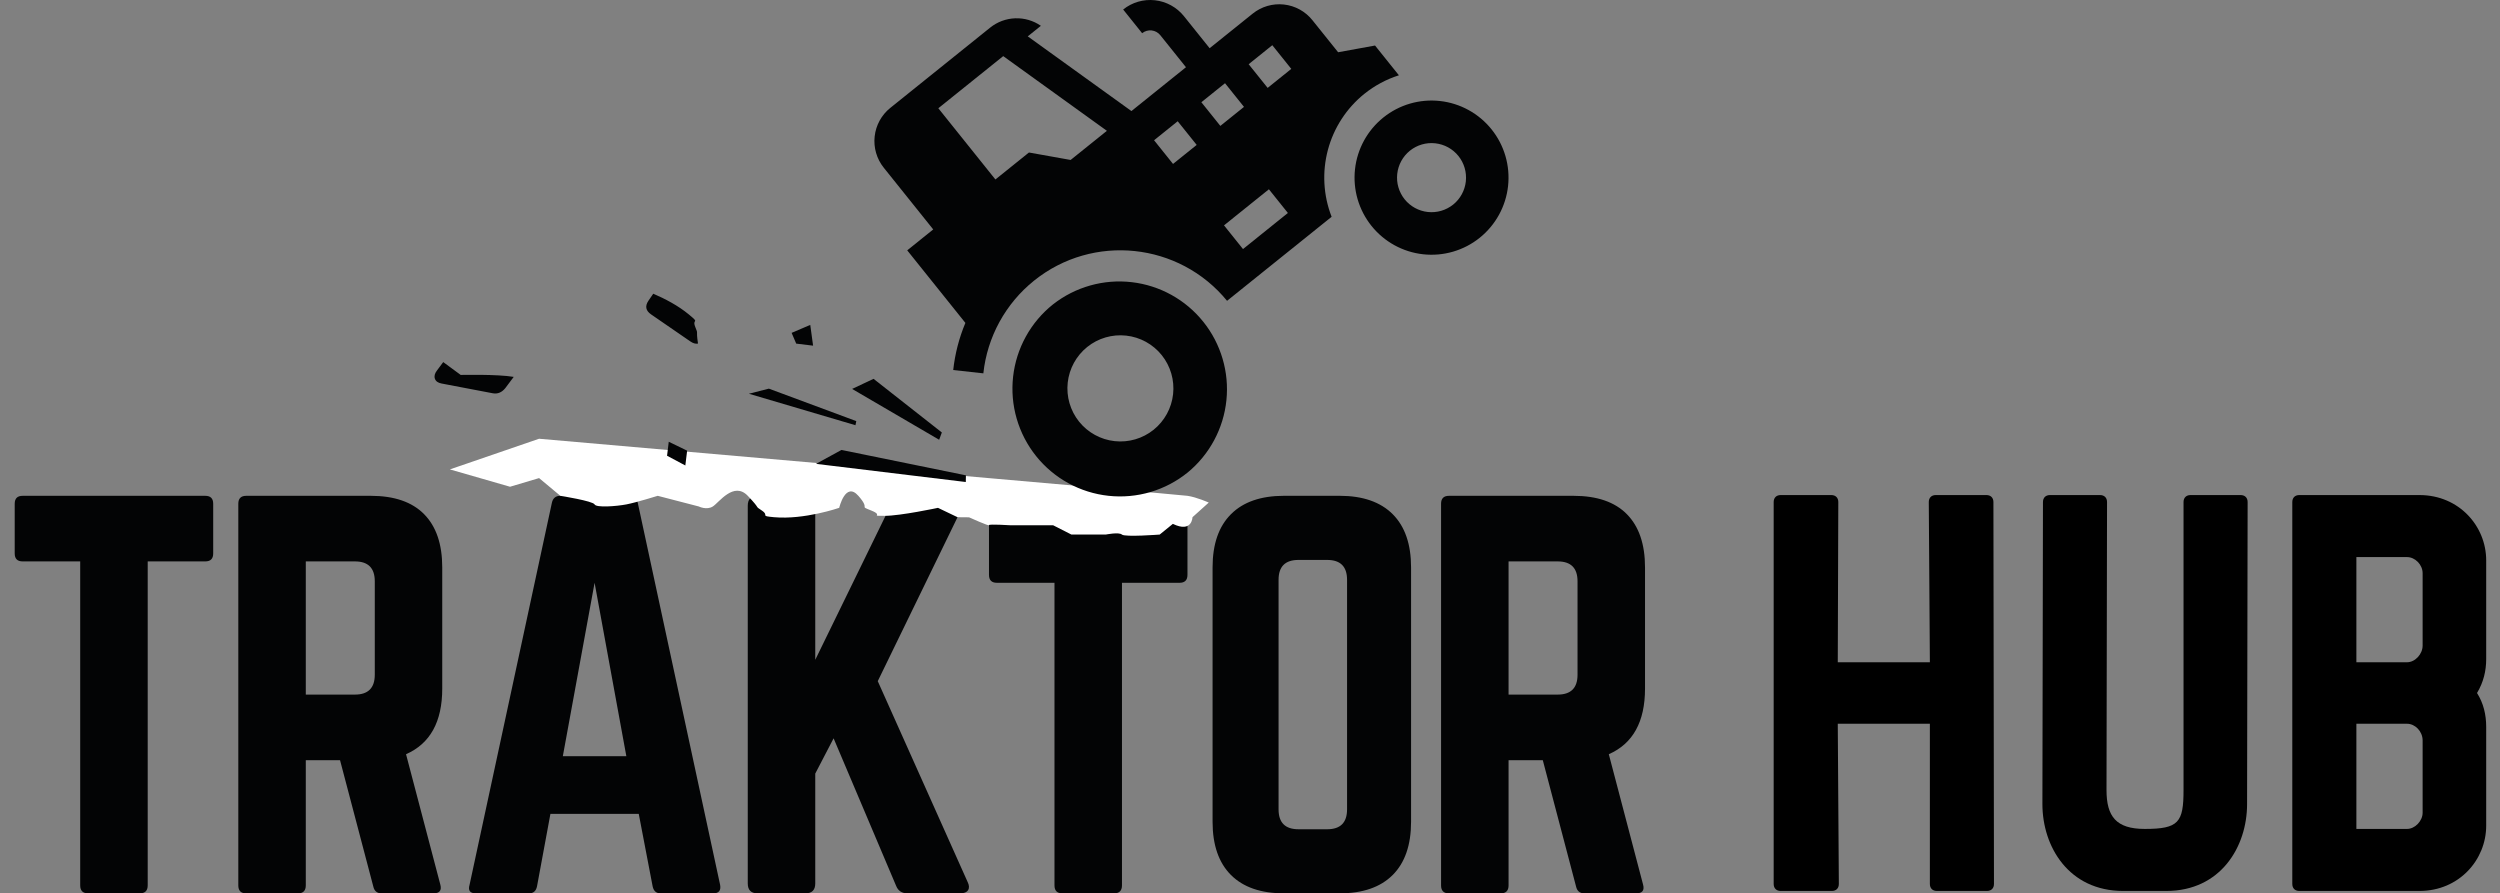
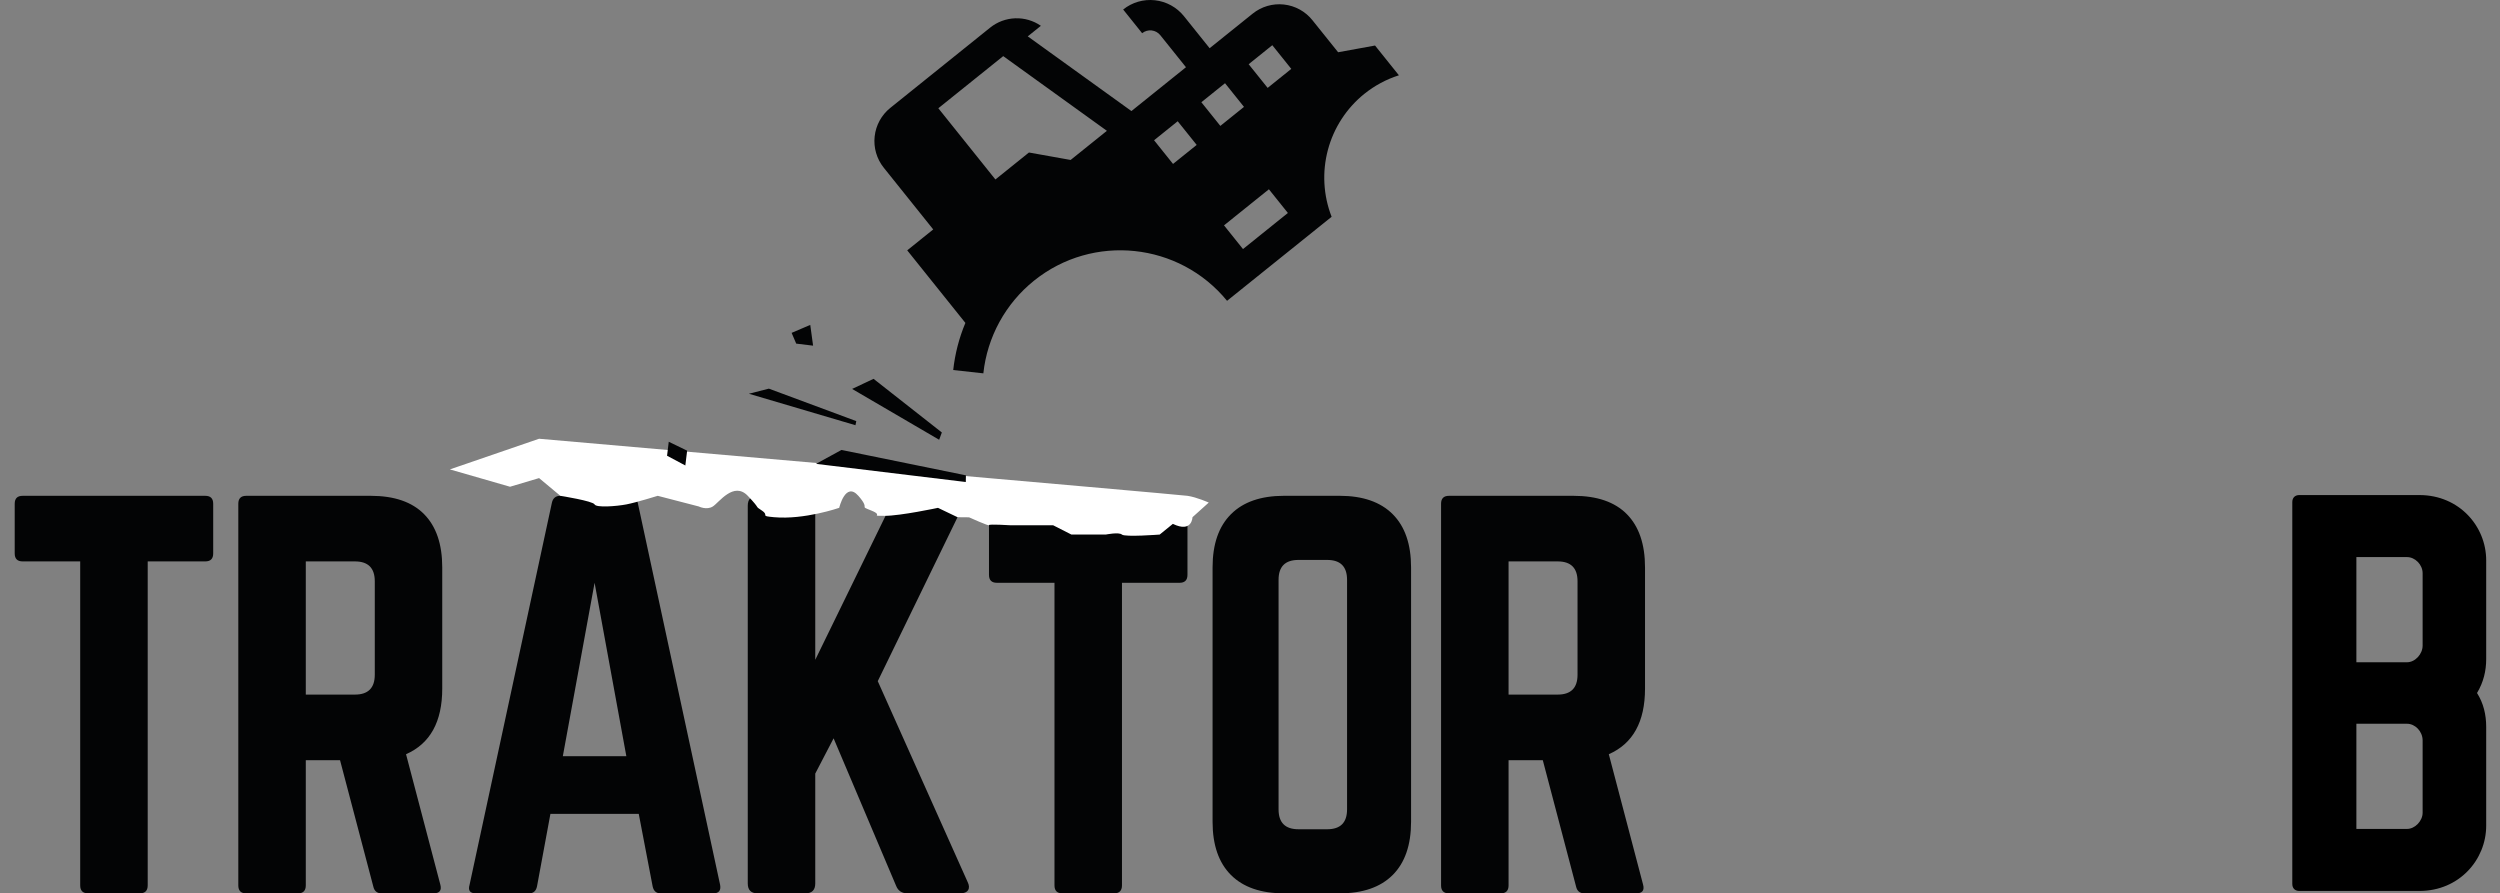
<svg xmlns="http://www.w3.org/2000/svg" width="1360" height="486" viewBox="0 0 1360 486" fill="none">
  <rect x="0" y="0" width="1360" height="486" fill="#808080" stroke="none" />
  <path d="M12.32 269.725H111.66C114.54 269.725 115.98 271.167 115.98 274.051V301.089C115.98 303.963 114.54 305.405 111.66 305.405H80.35V481.654C80.35 484.548 78.9 485.98 76.03 485.98H47.95C45.07 485.98 43.63 484.548 43.63 481.654V305.405H12.33C9.44 305.405 8 303.963 8 301.079V274.041C8 271.167 9.44 269.725 12.32 269.725ZM166.35 377.857H193.08C200.28 377.857 203.88 374.252 203.88 367.042V316.22C203.88 309.01 200.28 305.405 193.08 305.405H166.35V377.857ZM240.58 308.66V374.613C240.58 392.638 234.01 404.535 220.88 410.293L239.51 481.123C240.41 484.368 239.14 485.99 235.73 485.99H207.65C205.13 485.99 203.6 484.728 203.06 482.205L184.98 413.538H166.35V481.674C166.35 484.558 164.9 486 162.03 486H133.96C131.08 486 129.64 484.558 129.64 481.674V274.051C129.64 271.167 131.08 269.725 133.96 269.725H201.71C214.49 269.725 224.16 273.06 230.73 279.729C237.3 286.398 240.58 296.042 240.58 308.65V308.66ZM340.73 411.375L323.46 317.032L306.18 411.365H340.73V411.375ZM387.97 485.98H359.36C357.01 485.98 355.58 484.728 355.04 482.205L347.48 442.739H299.43L292.13 482.195C291.6 484.728 290.16 485.98 287.83 485.98H258.93C255.7 485.98 254.53 484.458 255.43 481.393L300.23 273.5C300.78 270.997 302.31 269.725 304.83 269.725H342.35C344.87 269.725 346.4 270.987 346.94 273.51L391.75 481.393C392.29 484.458 391.03 485.98 387.97 485.98ZM522.32 485.98H493.71C490.64 485.98 488.58 484.628 487.5 481.924L453.48 401.641L443.5 420.828V480.582C443.5 484.187 441.7 485.99 438.1 485.99H412.18C408.58 485.99 406.78 484.187 406.78 480.582V275.132C406.78 271.527 408.58 269.725 412.18 269.725H438.1C441.7 269.725 443.5 271.527 443.5 275.132V358.931L485.07 273.781C486.51 271.077 488.57 269.725 491.27 269.725H519.62C521.6 269.725 522.95 270.356 523.67 271.617C524.38 272.879 524.3 274.411 523.4 276.214L477.5 370.547L526.37 479.761C527.27 481.564 527.36 483.066 526.64 484.227C525.92 485.399 524.48 485.98 522.32 485.98ZM542.32 281.361H641.66C644.54 281.361 645.98 282.803 645.98 285.687V312.715C645.98 315.6 644.54 317.042 641.66 317.042H610.35V481.654C610.35 484.548 608.9 485.98 606.03 485.98H577.96C575.07 485.98 573.64 484.548 573.64 481.654V317.042H542.32C539.44 317.042 538.01 315.6 538.01 312.715V285.677C538.01 282.803 539.44 281.361 542.32 281.361ZM706.33 451.111H722C729.2 451.111 732.8 447.506 732.8 440.295V315.419C732.8 308.209 729.2 304.604 722 304.604H706.34C699.14 304.604 695.54 308.209 695.54 315.419V440.295C695.54 447.506 699.14 451.111 706.34 451.111H706.33ZM659.64 447.055V308.65C659.64 296.032 662.97 286.398 669.64 279.729C676.29 273.06 685.92 269.715 698.52 269.715H728.75C741.35 269.715 750.97 273.06 757.64 279.729C764.29 286.398 767.62 296.042 767.62 308.65V447.055C767.62 459.673 764.29 469.316 757.64 475.986C750.97 482.655 741.34 485.98 728.75 485.98H698.52C685.92 485.98 676.29 482.655 669.63 475.986C662.97 469.316 659.64 459.673 659.64 447.055ZM820.66 377.857H847.38C854.58 377.857 858.18 374.252 858.18 367.042V316.22C858.18 309.01 854.58 305.405 847.38 305.405H820.66V377.857ZM894.89 308.66V374.613C894.89 392.638 888.32 404.535 875.19 410.293L893.81 481.123C894.71 484.368 893.45 485.99 890.03 485.99H861.96C859.43 485.99 857.91 484.728 857.36 482.205L839.28 413.538H820.66V481.674C820.66 484.558 819.21 486 816.34 486H788.26C785.38 486 783.94 484.558 783.94 481.674V274.051C783.94 271.167 785.38 269.725 788.26 269.725H856.02C868.79 269.725 878.46 273.06 885.03 279.729C891.6 286.398 894.89 296.042 894.89 308.65V308.66Z" fill="#030405" />
  <path d="M244.73 255.355L277.46 264.788L293.26 260.081L304.83 269.725C304.83 269.725 322.51 272.529 323.45 274.401C324.39 276.264 335.28 275.443 340.73 274.401C346.18 273.35 357.81 269.725 357.81 269.725L380.12 275.513C380.12 275.513 384.4 277.666 387.79 275.513C391.19 273.35 399.14 261.734 406.79 269.725C414.42 277.716 410.06 274.812 414.42 277.716C418.78 280.62 412.97 280.62 421.11 281.361C437.61 282.833 456.53 276.254 456.53 276.254C456.53 276.254 459.94 261.734 466.95 269.725C473.95 277.716 466.69 274.812 473.95 277.716C481.21 280.62 472.51 280.62 481.21 280.62C489.93 280.62 510.26 276.264 510.26 276.264L520.9 281.361L527.16 281.421C527.16 281.421 538.16 286.378 538 285.687C537.84 284.986 549.67 285.747 549.67 285.747H572.91L582.86 290.805H601.52C601.52 290.805 608.73 289.342 610.32 290.805C611.9 292.257 630.87 290.805 630.87 290.805L638.03 284.986C648.57 290.074 648.71 281.361 648.71 281.361L657.56 273.4C657.56 273.4 651.01 270.456 645.98 269.725C640.94 268.994 293.25 238.681 293.25 238.681L244.73 255.355Z" fill="white" />
-   <path d="M378.23 177.885C376.28 173.008 381.07 176.313 374.77 171.096C368.86 166.189 361.53 162.413 355.37 159.78L352.8 163.525C350.76 166.499 351.23 169.003 354.2 171.036L375.55 185.736C377.05 186.778 378.44 187.158 379.71 186.908C378.46 178.466 380.05 182.442 378.23 177.885V177.885ZM236.58 206.025C237.05 207.387 238.26 208.268 240.2 208.629L268.05 213.936C270.7 214.437 272.99 213.495 274.91 211.112L279.46 205.024C270.62 203.501 250.62 203.962 250.62 203.962L241.12 196.972L237.7 201.559C236.48 203.161 236.1 204.643 236.58 206.025V206.025ZM627.56 233.804C621.591 238.593 613.969 240.814 606.367 239.981C598.764 239.147 591.802 235.326 587.01 229.358C582.226 223.382 580.006 215.748 580.838 208.134C581.671 200.52 585.488 193.548 591.45 188.751C597.417 183.962 605.038 181.741 612.639 182.575C620.239 183.409 627.199 187.229 631.99 193.197C636.773 199.173 638.993 206.805 638.162 214.418C637.332 222.031 633.519 229.003 627.56 233.804V233.804ZM572.86 165.558C566.827 170.364 561.802 176.315 558.072 183.071C554.343 189.827 551.982 197.254 551.126 204.926C550.27 212.598 550.936 220.364 553.085 227.777C555.234 235.191 558.824 242.106 563.649 248.127C568.474 254.147 574.439 259.154 581.201 262.86C587.963 266.566 595.39 268.898 603.054 269.722C610.719 270.546 618.471 269.847 625.865 267.663C633.258 265.479 640.149 261.854 646.14 256.997C658.031 247.196 665.586 233.097 667.168 217.756C668.75 202.415 664.231 187.067 654.591 175.04C644.951 163.012 630.966 155.273 615.668 153.5C600.369 151.727 584.988 156.063 572.86 165.568V165.558ZM790.51 111.301C786.624 114.418 781.662 115.864 776.712 115.321C771.763 114.778 767.231 112.292 764.11 108.407C760.998 104.515 759.554 99.546 760.096 94.59C760.638 89.634 763.121 85.095 767 81.97C770.887 78.854 775.85 77.41 780.8 77.955C785.749 78.499 790.281 80.988 793.4 84.874C796.512 88.766 797.956 93.735 797.414 98.691C796.872 103.647 794.389 108.186 790.51 111.311V111.301ZM752.54 63.924C743.877 70.887 738.33 81.011 737.121 92.068C735.911 103.126 739.137 114.212 746.09 122.888C753.043 131.563 763.152 137.118 774.194 138.329C785.236 139.54 796.307 136.309 804.97 129.347C813.633 122.384 819.18 112.261 820.389 101.203C821.599 90.145 818.373 79.059 811.42 70.383C804.467 61.708 794.358 56.154 783.316 54.942C772.274 53.731 761.203 56.962 752.54 63.924" fill="#030405" />
  <path d="M676.73 58.146L663.87 68.491L653.54 55.613L666.41 45.268L676.73 58.146V58.146ZM700.61 115.858L676.19 135.485L665.86 122.597L690.28 102.97L700.61 115.858V115.858ZM627.8 76.302L640.67 65.957L651 78.835L638.13 89.18L627.81 76.292L627.8 76.302ZM582.42 87.017L559.75 82.961L541.5 97.632L510.45 58.887L545.75 30.527L602.15 71.165L582.42 87.017V87.017ZM679.27 34.934L692.13 24.589L702.46 37.477L689.6 47.812L679.27 34.934ZM742.2 51.056C747.792 46.56 754.166 43.138 761 40.962L748.02 24.769L727.94 28.424L713.94 10.97C710.106 6.186 704.531 3.123 698.442 2.454C692.353 1.785 686.248 3.566 681.47 7.405L658.04 26.231L644.07 8.807C640.162 3.939 634.485 0.822 628.286 0.141C622.086 -0.541 615.869 1.269 611 5.172L621.32 18.06C622.775 16.894 624.631 16.354 626.483 16.556C628.335 16.759 630.031 17.689 631.2 19.141L645.17 36.566L615.5 60.419L559.1 19.782L566.24 14.044C562.149 11.211 557.253 9.776 552.282 9.953C547.311 10.13 542.53 11.909 538.65 15.025L484.31 58.707C479.534 62.548 476.477 68.131 475.812 74.229C475.146 80.326 476.926 86.439 480.76 91.223L507.67 124.81L493.53 136.186L525.17 175.662C521.743 183.844 519.514 192.478 518.55 201.298L534.94 203.101C535.995 193.289 538.975 183.783 543.71 175.128C548.445 166.474 554.841 158.841 562.53 152.67C594.6 126.903 641.51 131.87 667.52 163.645L724.4 117.931C719.88 106.333 719.17 93.594 722.373 81.564C725.575 69.535 732.524 58.841 742.21 51.036L742.2 51.056ZM510.9 239.232L463.55 211.573L475.21 206.085L512.36 235.266L510.9 239.232ZM525.4 262.214L443.9 252.34L457.76 244.77L525.46 258.589L525.39 262.214H525.4ZM465.37 231.321L407.4 214.196L418.27 211.423L465.82 229.087L465.37 231.301V231.321ZM440.78 176.744L442.32 188.04L433.14 186.928L430.64 181.08L440.78 176.744V176.744ZM373.8 245.16L372.82 253.222L362.88 247.934L363.8 240.323L373.8 245.16V245.16Z" fill="#030405" />
-   <path d="M968.688 269.312C966.344 269.312 964.879 270.779 964.879 273.127V480.864C964.879 483.211 966.344 484.678 968.688 484.678H996.523C998.867 484.678 1000.33 483.211 1000.33 480.864L999.746 393.72H1049.85V480.864C1049.85 483.211 1051.31 484.678 1053.66 484.678H1080.91C1083.25 484.678 1084.72 483.211 1084.72 480.864L1084.42 273.127C1084.42 270.779 1082.96 269.312 1080.61 269.312H1053.07C1050.73 269.312 1049.26 270.779 1049.26 273.127L1049.85 360.271H999.746L1000.04 273.127C1000.04 270.779 998.574 269.312 996.23 269.312H968.688Z" fill="black" />
-   <path d="M1222.41 437.439L1222.71 273.127C1222.71 270.779 1221.24 269.312 1218.9 269.312H1191.65C1189.3 269.312 1187.84 270.779 1187.84 273.127V429.81C1187.84 447.415 1185.2 450.936 1166.74 450.936C1151.21 450.936 1145.94 444.187 1145.94 429.81L1146.23 273.127C1146.23 270.779 1144.77 269.312 1142.42 269.312H1115.17C1112.83 269.312 1111.37 270.779 1111.37 273.127L1111.07 437.439C1111.07 460.618 1125.43 484.678 1155.02 484.678H1178.46C1208.06 484.678 1222.41 460.618 1222.41 437.439Z" fill="black" />
  <path d="M1250.81 269.312C1248.47 269.312 1247.01 270.779 1247.01 273.127V480.864C1247.01 483.211 1248.47 484.678 1250.81 484.678H1316.15C1337.84 484.678 1352.49 467.66 1352.49 449.175V395.48C1352.49 388.732 1351.02 382.57 1347.5 376.995C1351.02 371.127 1352.49 364.965 1352.49 358.51V304.815C1352.49 286.33 1337.84 269.312 1316.15 269.312H1250.81ZM1309.41 303.055C1313.81 303.055 1317.91 307.163 1317.91 311.857V351.175C1317.91 355.869 1313.81 360.271 1309.41 360.271H1281.87V303.055H1309.41ZM1317.91 442.133C1317.91 446.534 1313.81 450.936 1309.41 450.936H1281.87V393.72H1309.41C1313.81 393.72 1317.91 397.828 1317.91 402.816V442.133Z" fill="black" />
</svg>